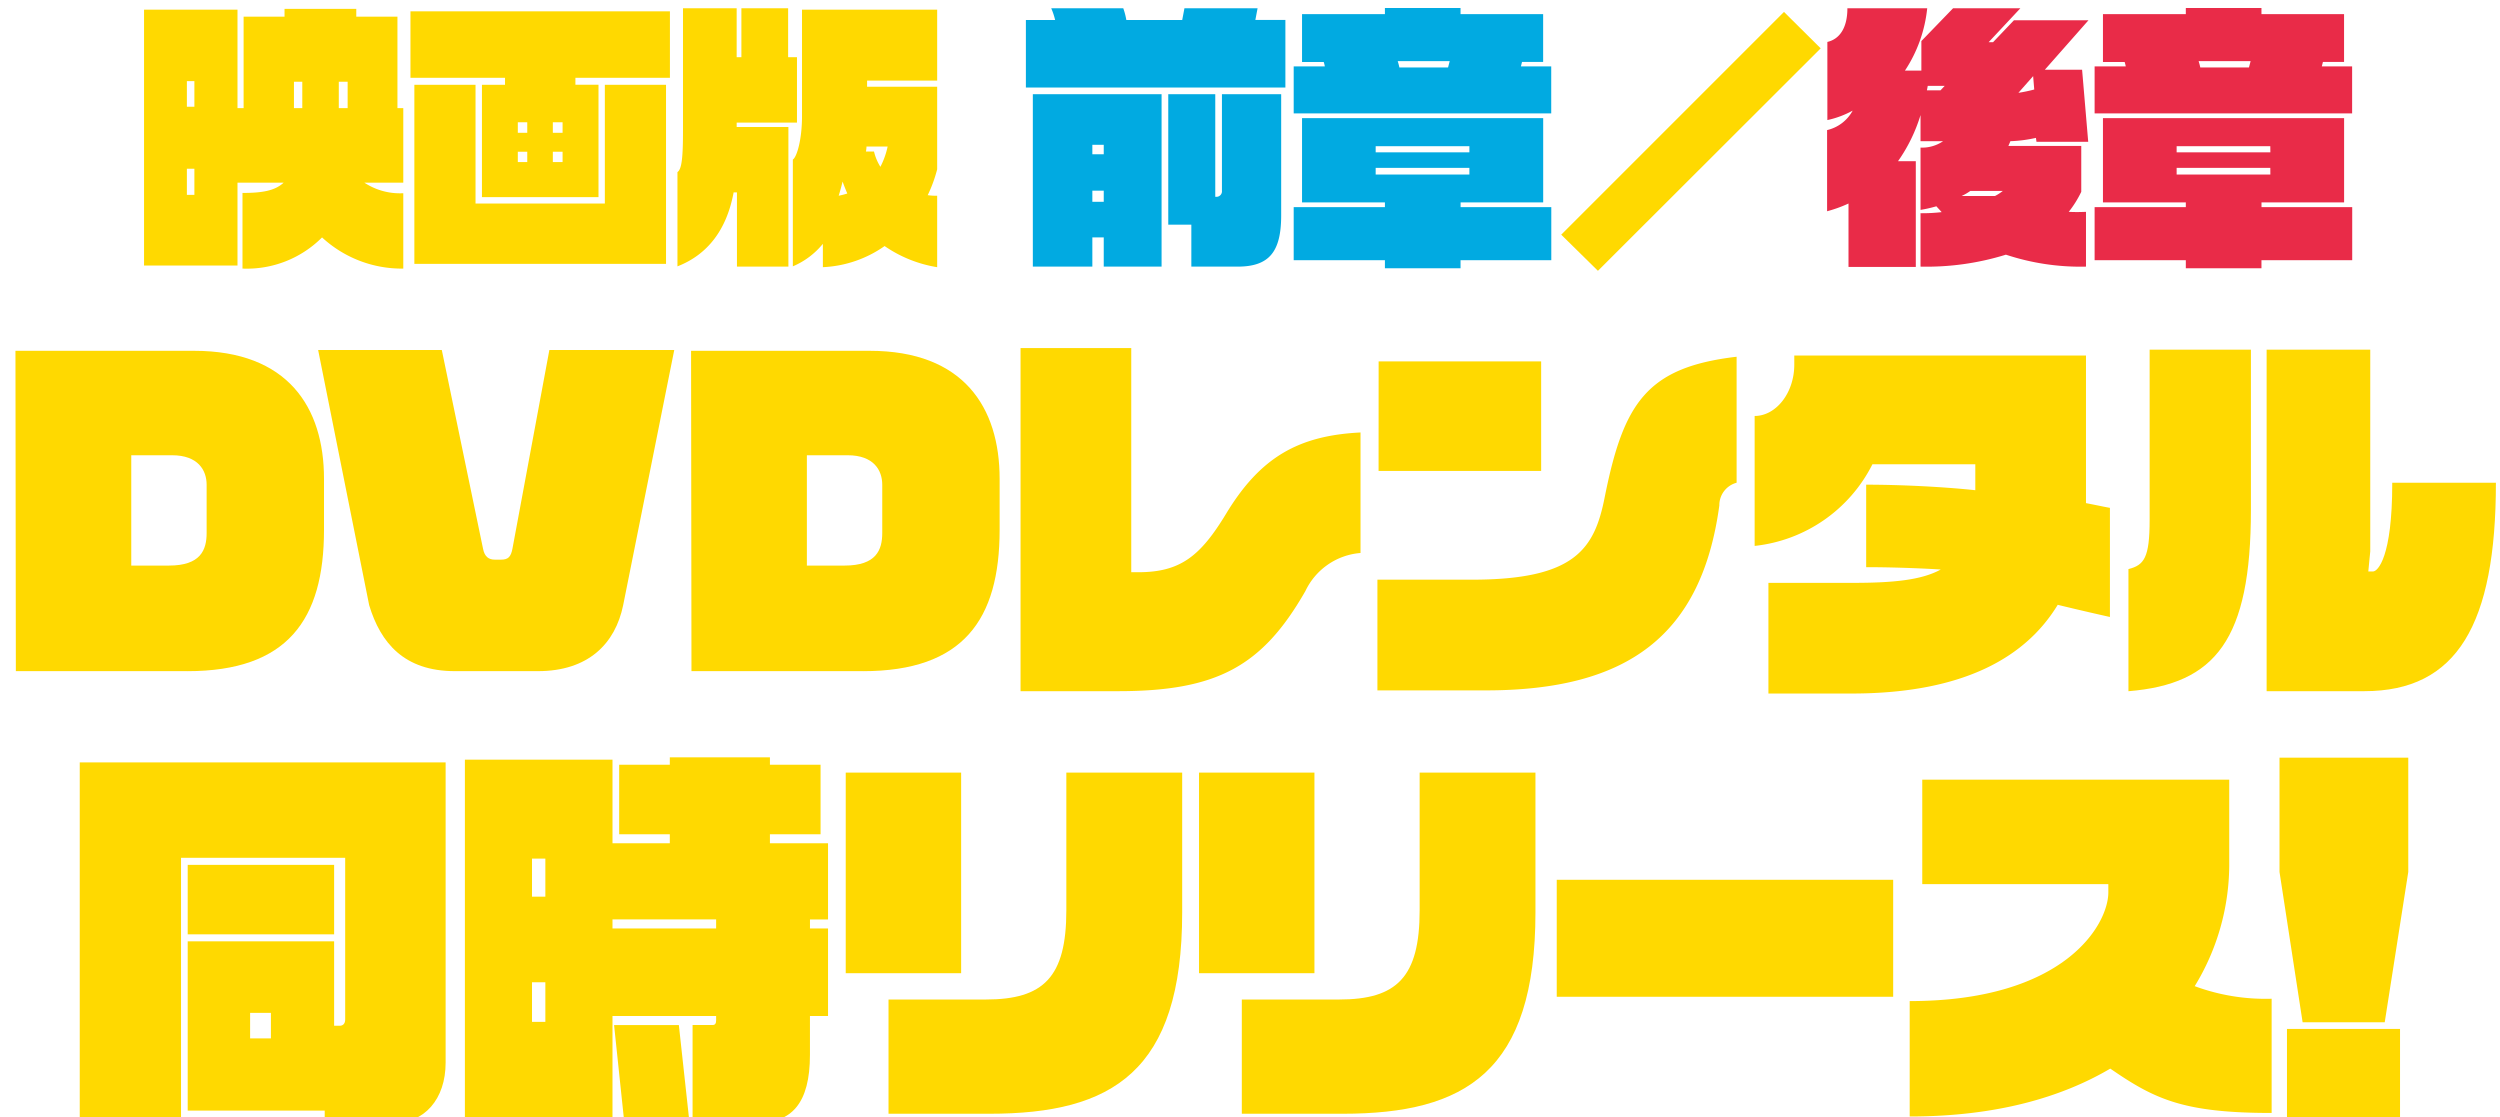
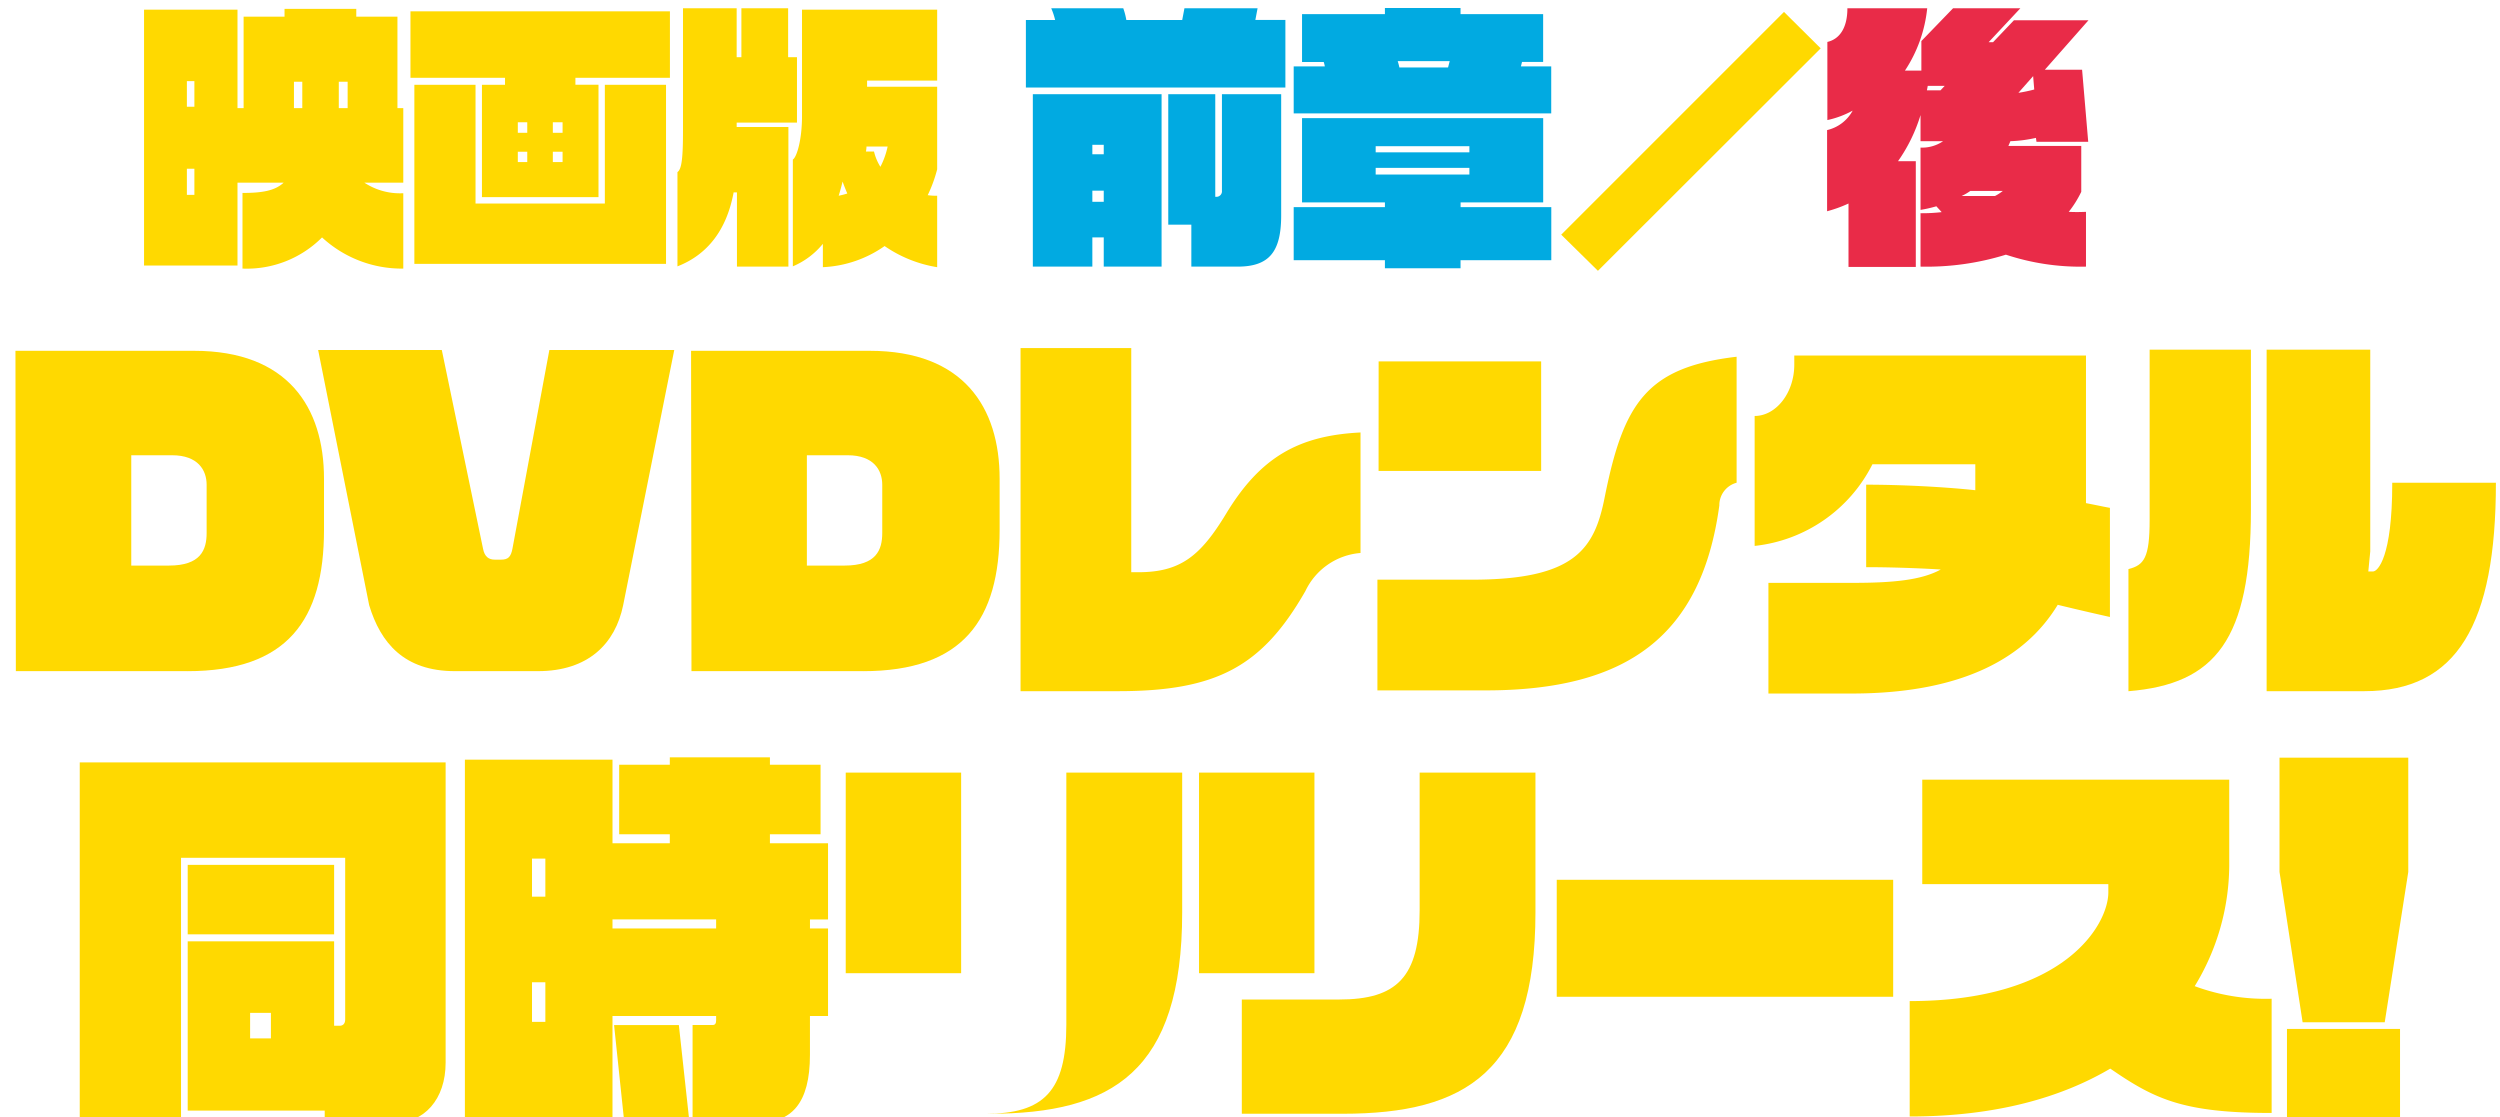
<svg xmlns="http://www.w3.org/2000/svg" width="226" height="101" viewBox="0 0 226 101">
  <defs>
    <clipPath id="clip-path">
      <rect id="長方形_807" data-name="長方形 807" width="226" height="101" transform="translate(-0.234 -1.011)" fill="#ffd900" />
    </clipPath>
  </defs>
  <g id="bottom_title_sp" transform="translate(-90.683 1.624)">
    <g id="グループ_1050" data-name="グループ 1050" transform="translate(90.917 -0.613)" clip-path="url(#clip-path)">
      <g id="グループ_1165" data-name="グループ 1165" transform="translate(12.788 -0.287)">
        <path id="パス_12298" data-name="パス 12298" d="M192.449,20.776a9.6,9.6,0,0,1-7.19,2.816V16.754c1.71,0,2.916-.176,3.721-.93h-4.173v7.492H176.36V.187h8.447v8.9h.553V.816h3.7v-.7h6.486v.7h3.721V9.087h.528v6.737h-3.52a5.849,5.849,0,0,0,3.52.956v6.813a10.625,10.625,0,0,1-7.341-2.816M180.911,6.648h-.679V8.961h.679Zm0,7.918h-.679V16.93h.679ZM190.665,6.7h-.754V9.087h.754Zm4.1,0h-.8V9.087h.8Z" transform="translate(-176.36 -0.036)" fill="#ffd900" />
        <path id="パス_12299" data-name="パス 12299" d="M227.1,6.457v.628h2.087V17.242H218.651V7.085h2.086V6.457h-8.548V.448h23.455V6.457ZM212.541,23.275V7.085h5.53V17.82h11.69V7.085h5.531v16.19Zm10.206-12.8h-.854v.955h.854Zm0,2.665h-.854v.93h.854Zm3.193-2.665h-.881v.955h.881Zm0,2.665h-.881v.93h.881Z" transform="translate(-188.105 -0.146)" fill="#ffd900" />
        <path id="パス_12300" data-name="パス 12300" d="M253.448,10.369v.4h4.676v12.62h-4.651V16.68h-.3c-.628,3.394-2.363,5.631-5.078,6.687V14.844c.4-.251.5-1.408.5-3.745V.037h4.852V4.461h.428V.037H258.1V4.461h.8v5.908Zm13.374,11.162a10.517,10.517,0,0,1-5.581,1.91V21.33a7.055,7.055,0,0,1-2.715,2.036V13.713c.376-.251.829-1.836.829-3.922V.163h12.218v6.41h-6.335v.553h6.335v7.466a12.563,12.563,0,0,1-.854,2.339,4.785,4.785,0,0,0,.854.05v6.461a11.6,11.6,0,0,1-4.751-1.91m-3.8-5.833c-.1.428-.227.88-.352,1.282a6.793,6.793,0,0,0,.779-.2c-.151-.352-.3-.729-.427-1.081m2.162-3.167a2.807,2.807,0,0,1-.05.452h.729a4.6,4.6,0,0,0,.578,1.382,7.164,7.164,0,0,0,.654-1.834Z" transform="translate(-199.875 -0.012)" fill="#ffd900" />
        <path id="パス_12301" data-name="パス 12301" d="M294.956,7.2V1.093H297.6a6.422,6.422,0,0,0-.352-1.056h6.512a6.333,6.333,0,0,1,.276,1.056h5.053l.2-1.056H315.9l-.2,1.056h2.715V7.2Zm7.038,16.19v-2.64h-1.03v2.64h-5.38V7.805h11.639V23.391Zm0-11.011h-1.03v.854h1.03Zm0,4.148h-1.03v1.006h1.03Zm12.093,6.863h-4.174V19.6h-2.086V7.805h4.249v9.275h.075a.5.5,0,0,0,.528-.553V7.805h5.355v10.96c0,3.319-1.106,4.626-3.946,4.626" transform="translate(-215.238 -0.012)" fill="#01aae1" />
        <path id="パス_12302" data-name="パス 12302" d="M330.972,9.528V5.279h2.815a3.191,3.191,0,0,0-.1-.4h-1.961V.553h7.492V0h6.837V.553h7.467V4.877h-1.91l-.1.4h2.741V9.528ZM346.055,22.8v.729h-6.837V22.8h-8.246V18h8.246v-.428h-7.492V9.955h21.8v7.617h-7.467V18h8.2v4.8Zm.8-10.307h-8.472v.553h8.472Zm0,1.961h-8.472v.6h8.472ZM340.374,4.8a4.977,4.977,0,0,1,.151.577h4.4l.151-.577Z" transform="translate(-227.044)" fill="#01aae1" />
        <path id="パス_12303" data-name="パス 12303" d="M370.269,23.928l-3.319-3.267L387.087.524l3.319,3.293Z" transform="translate(-238.838 -0.171)" fill="#ffd900" />
        <path id="パス_12304" data-name="パス 12304" d="M422.389,5.593h3.369l.553,6.511h-4.676l-.05-.352a12.306,12.306,0,0,1-2.313.3c-.05.151-.126.3-.176.428h6.587v4.148a9.547,9.547,0,0,1-1.131,1.81c.477.026.98.026,1.558,0v4.953a21.437,21.437,0,0,1-7.239-1.081,24.185,24.185,0,0,1-7.718,1.081V18.564a15.155,15.155,0,0,0,1.91-.1c-.15-.176-.327-.352-.477-.528a12.072,12.072,0,0,1-1.433.326V12.632a3.379,3.379,0,0,0,2.036-.578h-2.036V9.69a14.659,14.659,0,0,1-2.037,4.173h1.61v9.553h-6.084V17.685a11.821,11.821,0,0,1-1.936.7V11.048a3.533,3.533,0,0,0,2.313-1.76,8.393,8.393,0,0,1-2.288.854V3.079c1.082-.251,1.81-1.231,1.81-3.042h7.215a12.5,12.5,0,0,1-2.011,5.632h1.484V3L414.093.037h6.083L417.312,3.1h.4L419.6,1.118h6.737ZM411.805,7.051c-.025.151-.05.276-.075.4h1.231l.376-.4Zm3.847,9.5a4.841,4.841,0,0,1-.78.453h3.017a4.164,4.164,0,0,0,.7-.453Zm5.681-10.382L420,7.679a13.123,13.123,0,0,0,1.432-.3Z" transform="translate(-250.559 -0.012)" fill="#e92b48" />
-         <path id="パス_12305" data-name="パス 12305" d="M438.685,9.528V5.279H441.5a3.18,3.18,0,0,0-.1-.4h-1.961V.553h7.491V0h6.838V.553h7.467V4.877h-1.911l-.1.4h2.74V9.528ZM453.768,22.8v.729H446.93V22.8h-8.245V18h8.245v-.428h-7.491V9.955h21.8v7.617h-7.467V18h8.2v4.8Zm.8-10.307H446.1v.553h8.472Zm0,1.961H446.1v.6h8.472ZM448.086,4.8a4.838,4.838,0,0,1,.151.577h4.4l.151-.577Z" transform="translate(-262.354)" fill="#e92b48" />
      </g>
      <g id="グループ_1164" data-name="グループ 1164" transform="translate(1.163 30.454)">
        <path id="パス_12306" data-name="パス 12306" d="M15.544,73.573H.036L0,44.615H16.147c8.482,0,11.746,5.111,11.746,11.569V60.8c0,8.127-3.3,12.776-12.35,12.776m1.739-16.857c0-1.313-.78-2.662-3.123-2.662H10.469v9.973h3.407c2.874,0,3.407-1.42,3.407-2.946Z" transform="translate(0 -44.367)" fill="#ffd900" />
        <path id="パス_12307" data-name="パス 12307" d="M68.282,67.577c-.71,3.478-3.158,5.962-7.7,5.962H53.058c-4.578,0-6.707-2.556-7.737-5.962L40.708,44.51H51.887l3.726,17.956c.142.745.532.994,1.064.994h.569c.637,0,.887-.249,1.028-.994L61.61,44.51H72.9Z" transform="translate(-13.345 -44.333)" fill="#ffd900" />
        <path id="パス_12308" data-name="パス 12308" d="M106.412,73.573H90.9l-.036-28.958h16.147c8.482,0,11.746,5.111,11.746,11.569V60.8c0,8.127-3.3,12.776-12.35,12.776m1.739-16.857c0-1.313-.78-2.662-3.123-2.662h-3.691v9.973h3.407c2.874,0,3.407-1.42,3.407-2.946Z" transform="translate(-29.788 -44.367)" fill="#ffd900" />
        <path id="パス_12309" data-name="パス 12309" d="M160.9,66.249c-3.868,6.743-7.949,9.014-16.892,9.014h-8.837V44.246h10.007V64.51h.639c3.8,0,5.607-1.455,7.914-5.252,3.123-5.181,6.6-7.1,12.173-7.382V62.771a6.042,6.042,0,0,0-5,3.478" transform="translate(-44.31 -44.246)" fill="#ffd900" />
        <path id="パス_12310" data-name="パス 12310" d="M214.073,58.857c-1.6,11.746-8.268,16.715-21.115,16.715h-9.794V65.564h8.553c9.3,0,11.072-2.768,11.994-7.453,1.7-8.482,3.762-11.746,11.925-12.7V56.8a2.1,2.1,0,0,0-1.562,2.058m-30.8-13.024h14.692v9.9H183.269Z" transform="translate(-60.043 -44.626)" fill="#ffd900" />
        <path id="パス_12311" data-name="パス 12311" d="M261.3,67.783c-2.8,4.613-8.339,8.021-18.631,8.021h-7.524V65.8h7.63c3.655,0,6.211-.249,7.95-1.207-2.307-.142-4.826-.212-6.743-.212V56.924c2.982,0,6.814.177,9.866.5V55.079h-9.3A13.541,13.541,0,0,1,233.9,62.46V50.713c1.917,0,3.584-2.058,3.584-4.649v-.816h26.369V58.592c.923.177,1.739.355,2.164.426v9.866c-.958-.213-2.661-.6-4.72-1.1" transform="translate(-76.677 -44.574)" fill="#ffd900" />
        <path id="パス_12312" data-name="パス 12312" d="M284.169,75.332V64.295c1.419-.355,1.916-1.029,1.916-4.436v-15.4h9.156V58.936c0,11.747-3.194,15.757-11.072,16.4m23.848-18.845v.071c0,6.672-1.313,7.949-1.739,7.949h-.426l.177-1.81V44.457h-9.368V75.332H305.5c8.375,0,11.888-6.034,11.888-18.845Zm9.369-.071v0Z" transform="translate(-93.155 -44.315)" fill="#ffd900" />
      </g>
      <g id="グループ_1163" data-name="グループ 1163" transform="translate(6.975 67.449)">
        <path id="パス_12313" data-name="パス 12313" d="M364.391,75.75h-6.175V74.615H345.83v-15.3h13.237v7.63h.5c.319,0,.5-.212.5-.567V51.76H345.227V75.75h-9.156V43.137h33.075V70.285c0,3.3-1.916,5.465-4.755,5.465M345.83,52.4h13.237v6.282H345.83Zm7.523,13.379h-1.881v2.307h1.881Z" transform="translate(-336.071 -42.676)" fill="#ffd900" />
        <path id="パス_12314" data-name="パス 12314" d="M419.061,65.837V69.35c0,4.4-1.667,6.14-4.755,6.14h-5.855V66.653h1.81c.249,0,.319-.178.319-.426v-.391h-9.369v9.44H387.868V42.663h13.344v7.559h5.181v-.817h-4.578V43.124h4.578V42.45h9.05v.674h4.578v6.281h-4.578v.817h5.253v6.885h-1.633v.816h1.633v7.914ZM395.142,51.606h-1.207v3.442h1.207Zm0,11.179h-1.207v3.584h1.207Zm15.438-5.679h-9.369v.816h9.369ZM402.241,75.1l-.887-8.446h5.856l.922,8.446Z" transform="translate(-353.051 -42.45)" fill="#ffd900" />
-         <path id="パス_12315" data-name="パス 12315" d="M439.085,44.51h10.433V62.645H439.085Zm12.988,30.839h-9.12V65.022h8.8c5.217,0,7.275-2.023,7.275-8.056V44.51H469.5V57.144c0,14.408-6.317,18.205-17.425,18.205" transform="translate(-369.84 -43.126)" fill="#ffd900" />
+         <path id="パス_12315" data-name="パス 12315" d="M439.085,44.51h10.433V62.645H439.085Zm12.988,30.839h-9.12h8.8c5.217,0,7.275-2.023,7.275-8.056V44.51H469.5V57.144c0,14.408-6.317,18.205-17.425,18.205" transform="translate(-369.84 -43.126)" fill="#ffd900" />
        <path id="パス_12316" data-name="パス 12316" d="M486.6,44.51h10.434V62.645H486.6Zm12.989,30.839h-9.12V65.022h8.8c5.218,0,7.276-2.023,7.276-8.056V44.51h10.469V57.144c0,14.408-6.317,18.205-17.425,18.205" transform="translate(-385.418 -43.126)" fill="#ffd900" />
        <rect id="長方形_806" data-name="長方形 806" width="30.414" height="10.575" transform="translate(133.52 11.073)" fill="#ffd900" />
        <path id="パス_12317" data-name="パス 12317" d="M600.308,71.579c-4.4,2.591-10.291,4.329-18.134,4.329V65.475c14.018,0,17.957-6.92,17.957-9.83V54.9H583.31V45.46h27.751v7.807a21.127,21.127,0,0,1-3.122,10.86,18.465,18.465,0,0,0,6.955,1.136V75.589c-7.985,0-10.575-1.242-14.586-4.01" transform="translate(-416.747 -43.437)" fill="#ffd900" />
        <path id="パス_12318" data-name="パス 12318" d="M641.422,66.422H634L631.911,52.83V42.5h11.64V52.83Zm-8.837.6h10.221v8.8H632.585Z" transform="translate(-433.052 -42.467)" fill="#ffd900" />
      </g>
    </g>
  </g>
</svg>